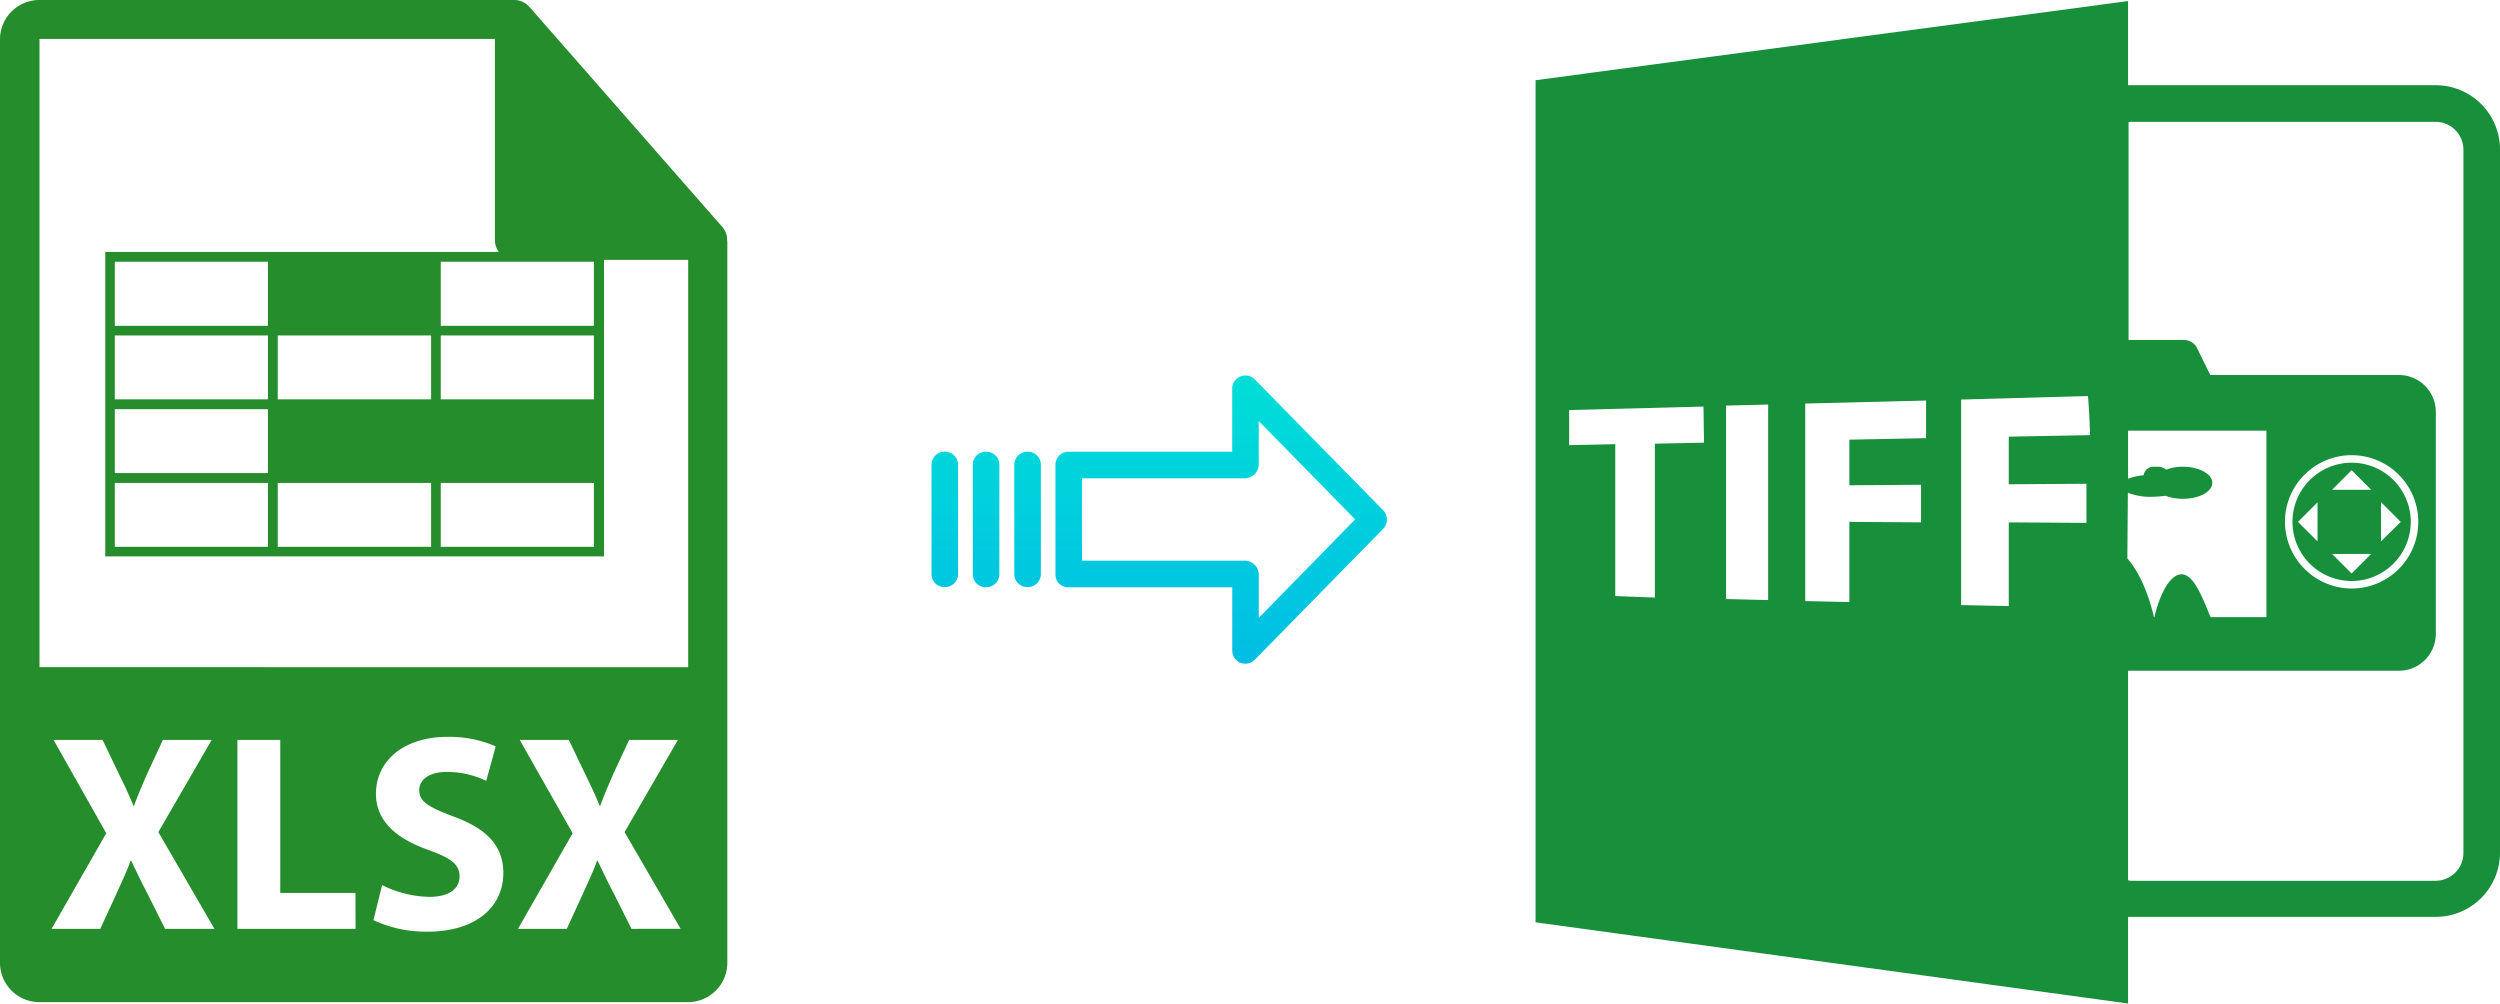
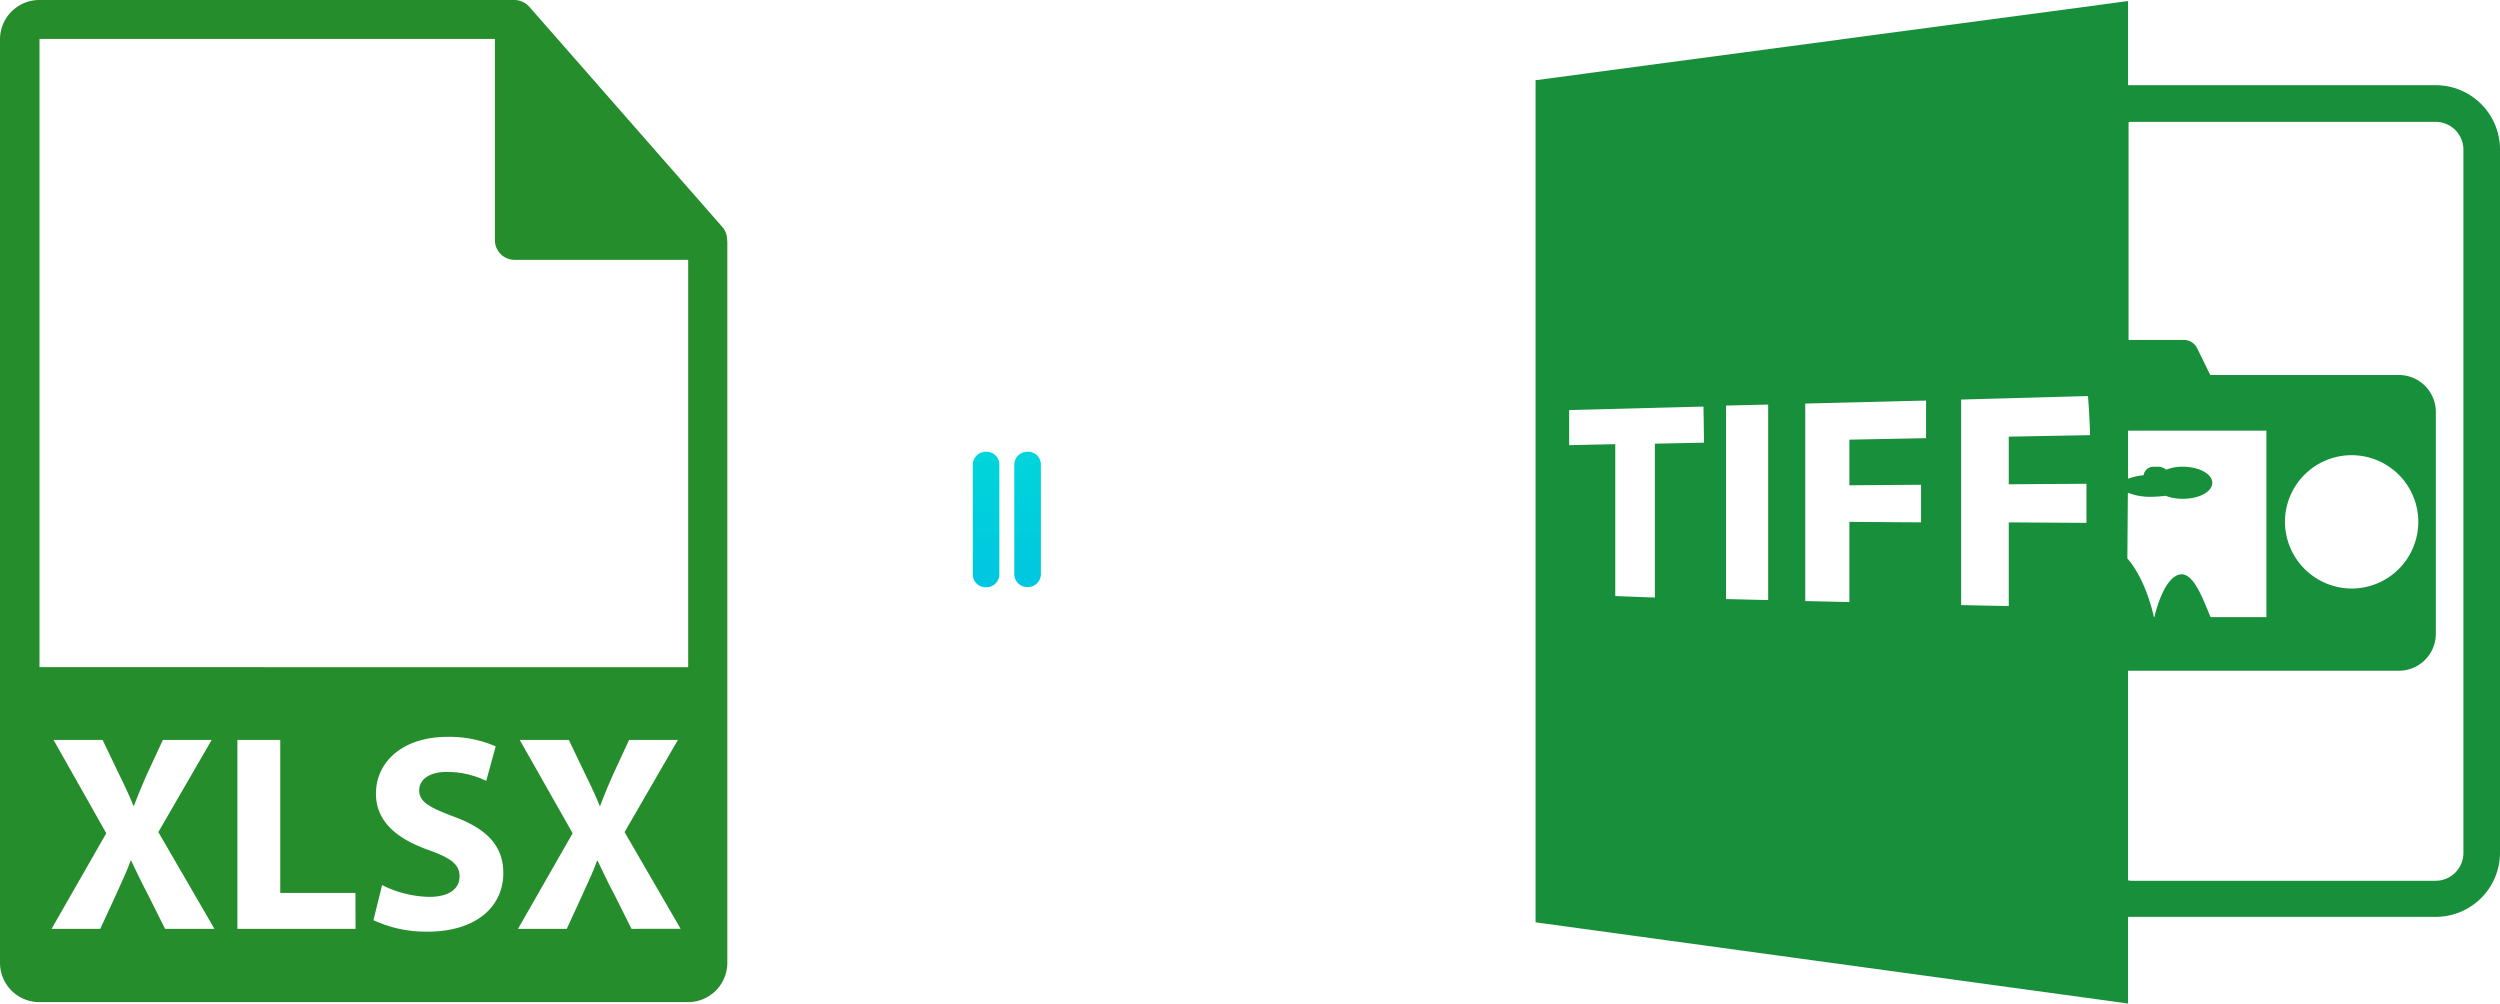
<svg xmlns="http://www.w3.org/2000/svg" xmlns:xlink="http://www.w3.org/1999/xlink" viewBox="0 0 498.74 200.21">
  <defs>
    <style>.cls-1{fill:#188f3b;}.cls-2{fill:#268d2c;}.cls-3{fill:url(#linear-gradient);}.cls-4{fill:url(#linear-gradient-2);}.cls-5{fill:url(#linear-gradient-3);}.cls-6{fill:url(#linear-gradient-4);}</style>
    <linearGradient id="linear-gradient" x1="243.61" y1="131.23" x2="243.61" y2="12.02" gradientTransform="matrix(1, 0, 0, -1, 0, 176.03)" gradientUnits="userSpaceOnUse">
      <stop offset="0" stop-color="#00efd1" />
      <stop offset="1" stop-color="#00acea" />
    </linearGradient>
    <linearGradient id="linear-gradient-2" x1="204.96" y1="131.23" x2="204.96" y2="12.02" xlink:href="#linear-gradient" />
    <linearGradient id="linear-gradient-3" x1="196.71" y1="131.23" x2="196.71" y2="12.02" xlink:href="#linear-gradient" />
    <linearGradient id="linear-gradient-4" x1="188.47" y1="131.23" x2="188.47" y2="12.02" xlink:href="#linear-gradient" />
  </defs>
  <title>xlsx to tiff</title>
  <g id="Layer_2" data-name="Layer 2">
    <g id="Layer_5_Image" data-name="Layer 5 Image">
      <path class="cls-1" d="M424.54,182.91h61.4a12.82,12.82,0,0,0,12.8-12.8V29.81A12.82,12.82,0,0,0,485.94,17h-61.4V.21L306.34,16V184l118.2,16.2Zm0-84.6a12.05,12.05,0,0,0,4.7.8,24.58,24.58,0,0,0,2.8-.2,9.34,9.34,0,0,0,3.4.6c3.3,0,5.9-1.4,5.9-3.2s-2.7-3.2-5.9-3.2a8.45,8.45,0,0,0-3.3.6,2.53,2.53,0,0,0-1.5-.6h-.9a2,2,0,0,0-2.1,1.7,11.86,11.86,0,0,0-3.1.7v-9.6h27.6v37.2H441c-1.5-3.5-3.4-9.1-6.2-8.5-3.1.7-4.8,7.5-5,8.5h-.1c-.2-.9-1.7-7.6-5.3-11.7l.1-13.1Zm.8-74h60.6a5.55,5.55,0,0,1,5.5,5.5v140.4a5.55,5.55,0,0,1-5.5,5.5h-60.6a2.2,2.2,0,0,1-.8-.1v-41.8h54a7.38,7.38,0,0,0,7.4-7.4V82.21a7.38,7.38,0,0,0-7.4-7.4h-37.6l-2.7-5.5a3,3,0,0,0-2.6-1.5h-11V24.41A1.48,1.48,0,0,1,425.34,24.31Zm30.5,79.8a13.3,13.3,0,1,1,13.3,13.3A13.36,13.36,0,0,1,455.84,104.11Zm-115.9-15.8-9.8.2v30.7l-7.9-.3V88.61l-9.2.2v-7l26.8-.7.1,7.2Zm12.8,31.4-8.4-.2V80.91l8.4-.2Zm31.5-32.3-15.3.3v9.1l14.3-.1v7.5l-14.3-.1v16l-8.8-.2V80.51l24.1-.6v7.5Zm32,16.9-15.5-.1v16.7l-9.5-.2v-41l25.3-.7c.2,2.3.3,4.6.4,6.8h0v1l-16.2.3v9.5l15.5-.1v7.8Z" />
-       <path class="cls-1" d="M480.94,104.11a11.8,11.8,0,1,0-11.8,11.8A11.82,11.82,0,0,0,480.94,104.11Zm-5.9-3.9,3.9,3.9L475,108v-7.8Zm-5.9-6.4,3.9,3.9h-7.8Zm-6.8,14.2-3.9-3.9,3.9-3.9Zm10.7,2.5-3.9,3.9-3.9-3.9Z" />
    </g>
    <g id="Layer_2-2" data-name="Layer 2">
      <g id="Layer_5_Image-2" data-name="Layer 5 Image">
        <path class="cls-2" d="M145.06,47.85a3.83,3.83,0,0,0-.93-2.54l-38.57-44h0a3.74,3.74,0,0,0-.78-.65,1.28,1.28,0,0,0-.25-.15,3.8,3.8,0,0,0-.78-.33l-.21-.07a3.89,3.89,0,0,0-.9-.11H7.84A7.85,7.85,0,0,0,0,7.84V192.08a7.85,7.85,0,0,0,7.84,7.84H137.25a7.85,7.85,0,0,0,7.85-7.84V48.29C145.1,48.14,145.07,48,145.06,47.85ZM32.93,185.3l-3.41-6.82c-1.39-2.63-2.29-4.59-3.35-6.77h-.11c-.79,2.18-1.74,4.14-2.91,6.77L20,185.3H10.29L21.2,166.23,10.69,147.62h9.78l3.3,6.88c1.12,2.29,2,4.13,2.85,6.26h.11c.9-2.41,1.62-4.08,2.57-6.26l3.19-6.88h9.73L31.59,166,42.78,185.3Zm38,0H47.36V147.62h8.55v30.52h15Zm14.25.56a24.76,24.76,0,0,1-10.68-2.29l1.73-7a21.85,21.85,0,0,0,9.45,2.35c3.92,0,6-1.62,6-4.08s-1.79-3.69-6.31-5.31C79.11,167.3,75,163.83,75,158.35,75,151.93,80.39,147,89.28,147a23,23,0,0,1,9.61,1.9L97,155.78A17.93,17.93,0,0,0,89.11,154c-3.69,0-5.48,1.68-5.48,3.64,0,2.4,2.13,3.47,7,5.31,6.65,2.46,9.78,5.92,9.78,11.23,0,6.32-4.93,11.69-15.27,11.69Zm40.8-.56-3.41-6.82c-1.4-2.63-2.29-4.59-3.35-6.77h-.11c-.78,2.18-1.73,4.14-2.91,6.77l-3.13,6.82h-9.73l10.9-19.07-10.55-18.61h9.79l3.3,6.88c1.12,2.29,2,4.13,2.85,6.26h.11c.89-2.41,1.62-4.08,2.57-6.26l3.19-6.88h9.73L124.6,166l11.18,19.29ZM7.88,133.09V7.77H98.73V47.92a3.94,3.94,0,0,0,3.92,3.92h34.64v81.27Z" />
-         <path class="cls-2" d="M86,50.26H21V111h99.5V50.26Zm0,29.41H55.41V66.92H86ZM22.9,52.22H53.45V65H22.9Zm0,14.71H53.45V79.67H22.9Zm0,14.7H53.45V94.38H22.9Zm0,27.45V96.34H53.45v12.74Zm32.51,0V96.34H86v12.74Zm63.07,0H87.93V96.34h30.55v12.74Zm0-29.41H87.93V66.92h30.55V79.67ZM87.93,65V52.22h30.55V65Z" />
      </g>
    </g>
    <g id="Layer_3" data-name="Layer 3">
-       <path class="cls-3" d="M250.31,75.67a2.62,2.62,0,0,0-3.7,0,2.59,2.59,0,0,0-.79,1.91V90.12H213.21a2.6,2.6,0,0,0-2.65,2.55v22a2.5,2.5,0,0,0,.77,1.8,2.65,2.65,0,0,0,1.88.7h32.62v12.59a2.62,2.62,0,0,0,1.62,2.45,2.57,2.57,0,0,0,1,.2,2.65,2.65,0,0,0,1.89-.8l25.59-26.11a2.65,2.65,0,0,0,0-3.71Zm.81,47.59v-8.63a2.81,2.81,0,0,0-2.7-2.78H215.85V95.42h32.56a2.8,2.8,0,0,0,2.7-2.77V84l19.24,19.62Z" />
      <path class="cls-4" d="M205,90.12h0a2.6,2.6,0,0,0-2.65,2.55v0l0,21.89a2.58,2.58,0,0,0,2.59,2.56H205a2.6,2.6,0,0,0,2.65-2.55V92.68A2.56,2.56,0,0,0,205,90.12Z" />
      <path class="cls-5" d="M196.72,90.12h0a2.6,2.6,0,0,0-2.65,2.55V114.6a2.57,2.57,0,0,0,2.58,2.56h.07a2.61,2.61,0,0,0,2.65-2.55V92.68a2.57,2.57,0,0,0-2.58-2.56Z" />
-       <path class="cls-6" d="M188.48,90.12h0a2.6,2.6,0,0,0-2.65,2.55v0l0,21.89a2.58,2.58,0,0,0,2.59,2.56h.06a2.6,2.6,0,0,0,2.65-2.55v0l0-21.89a2.58,2.58,0,0,0-2.59-2.56Z" />
    </g>
  </g>
</svg>